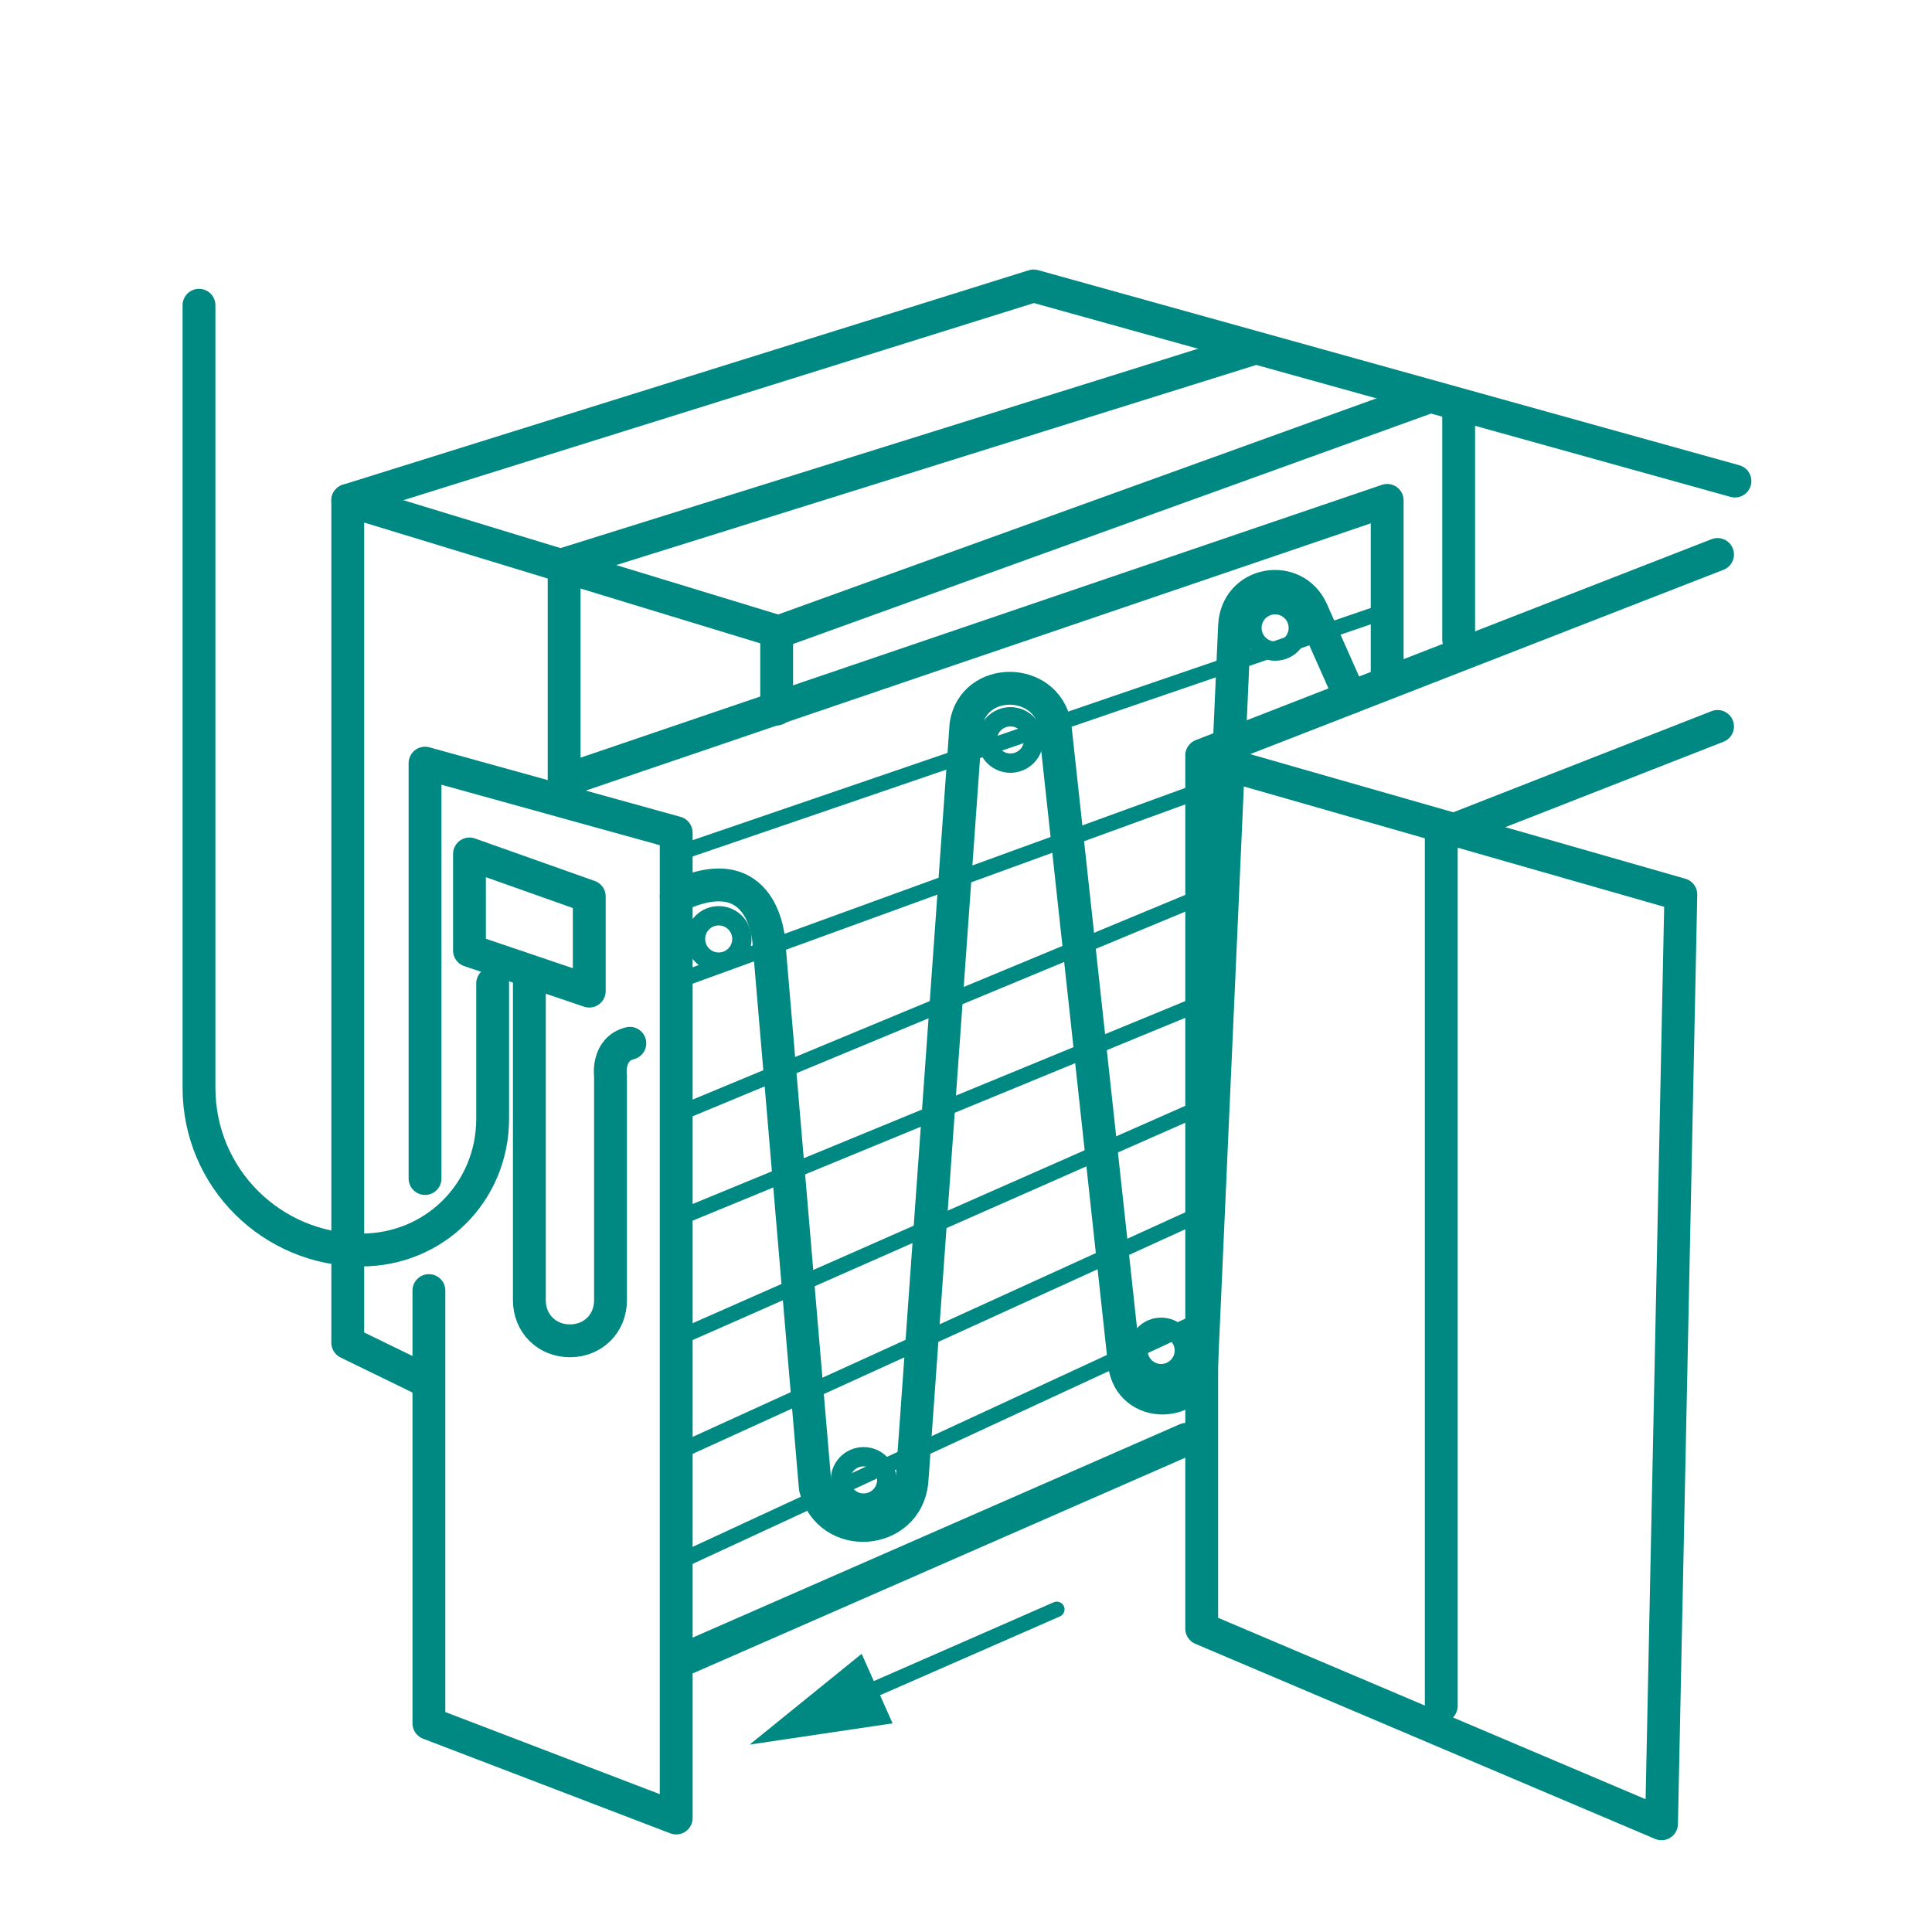
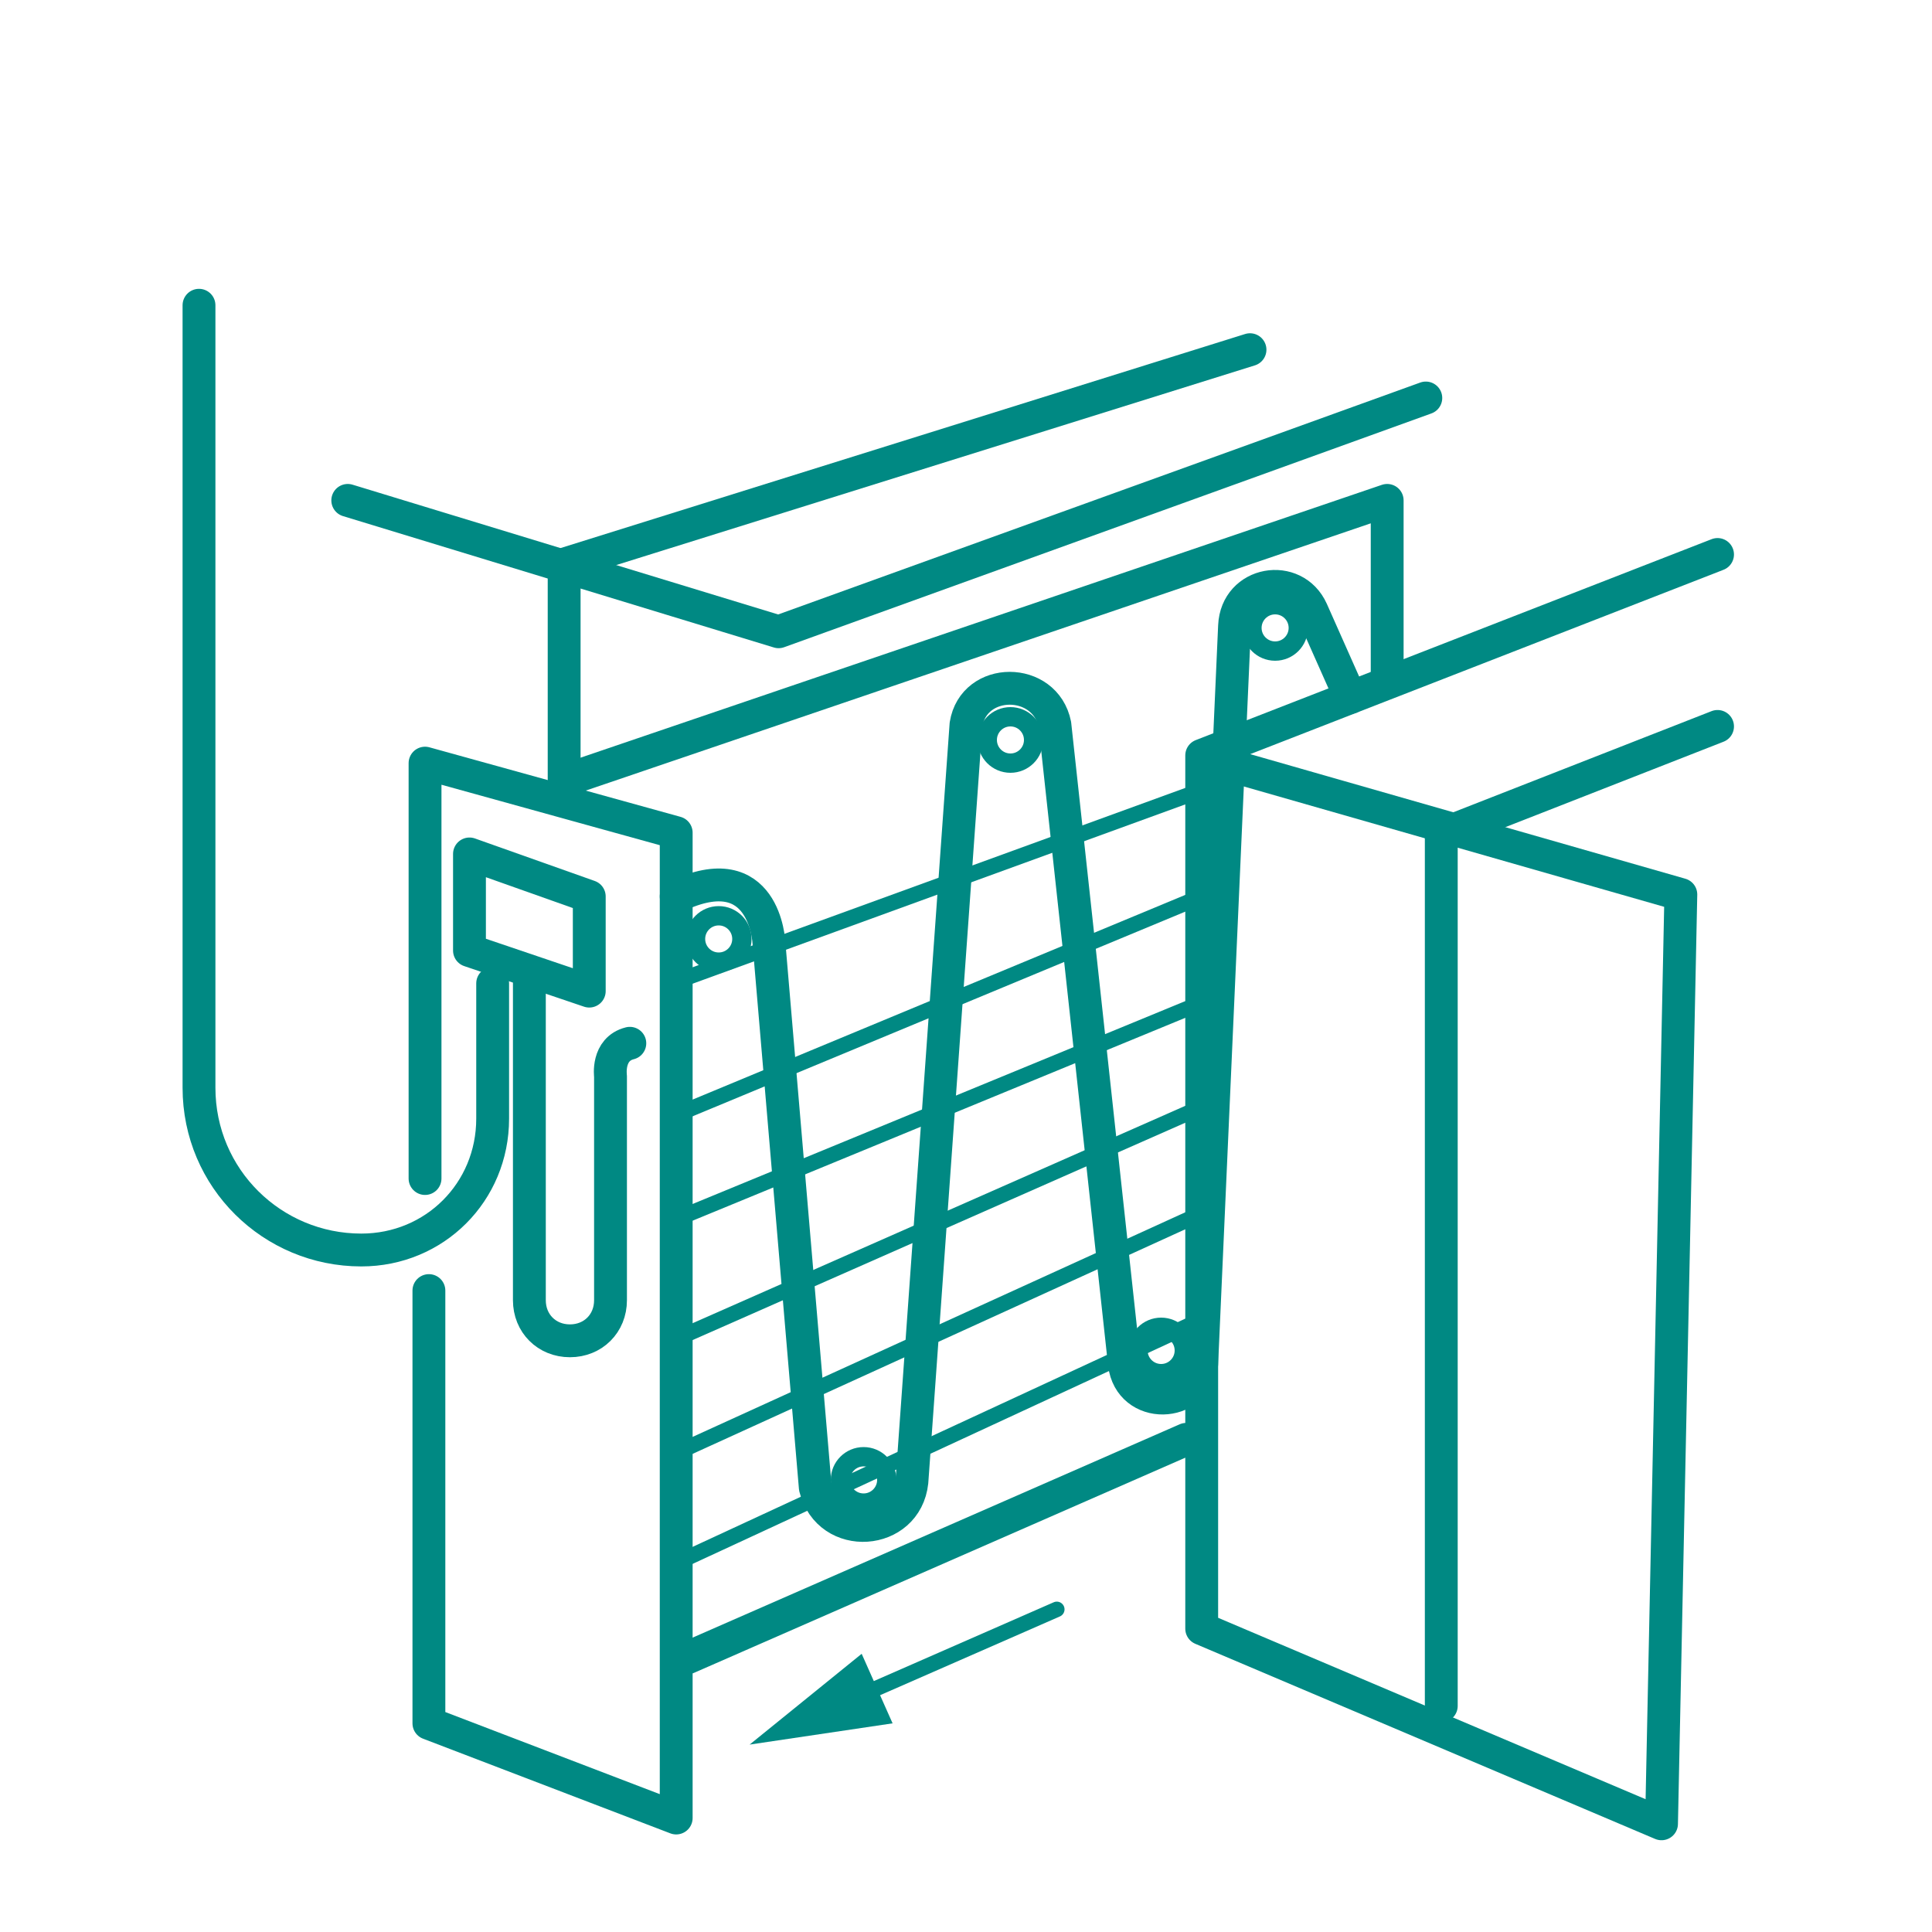
<svg xmlns="http://www.w3.org/2000/svg" id="a" width="100" height="100" viewBox="0 0 100 100">
  <defs>
    <style>.b{stroke-width:.8px;}.b,.c,.d{fill:none;stroke:#008983;stroke-linecap:round;stroke-linejoin:round;}.c{stroke-width:1px;}.d{stroke-width:1.7px;}.e{fill:#008983;}</style>
  </defs>
  <polyline class="d" points="18 25.9 40.3 32.7 73.8 20.6" />
-   <polyline class="d" points="89.8 24.9 53.5 14.8 18 25.9 18 69.5 21.9 71.4" />
  <polyline class="d" points="88.9 28.7 62.2 39.1 62.2 84.3 86 94.4 87 46.3 63.6 39.6" />
  <polyline class="d" points="88.9 37.6 74.6 43.2 74.6 88.3" />
  <polyline class="d" points="64.7 18.1 29.2 29.2 29.2 40.9" />
  <g>
    <line class="b" x1="44.2" y1="87.9" x2="54.7" y2="83.3" />
    <polygon class="e" points="46.2 89.2 38.8 90.3 44.6 85.6 46.2 89.2" />
  </g>
  <polyline class="d" points="22.2 66.8 22.2 89.2 35 94.1 35 43.1 22 39.5 22 61" />
  <line class="d" x1="35.6" y1="85.8" x2="61.4" y2="74.5" />
  <polyline class="d" points="29.8 40.2 71.8 25.9 71.8 34.9" />
-   <line class="b" x1="35" y1="44.2" x2="71.8" y2="31.6" />
  <line class="b" x1="35" y1="50.8" x2="62.2" y2="40.9" />
  <line class="b" x1="35" y1="57.7" x2="62.2" y2="46.4" />
  <line class="b" x1="35" y1="63.1" x2="62.2" y2="51.9" />
  <line class="b" x1="35" y1="69.3" x2="62.2" y2="57.3" />
  <line class="b" x1="35" y1="75.2" x2="62.2" y2="62.8" />
  <line class="b" x1="35" y1="80.9" x2="62.2" y2="68.3" />
-   <line class="d" x1="75.5" y1="21.3" x2="75.5" y2="33.1" />
  <path class="d" d="M10.3,15.8V56.3c0,4.7,3.8,8.4,8.4,8.4h0c3.8,0,6.8-3,6.8-6.8v-7" />
  <polygon class="d" points="24.3 44.2 24.3 49.2 30.5 51.3 30.5 46.4 24.3 44.2" />
  <path class="d" d="M27.4,50.8v16.5c0,1.2,.9,2.1,2.1,2.1h0c1.2,0,2.1-.9,2.1-2.1v-11.6s-.2-1.4,1-1.7" />
  <path class="d" d="M69.9,36.1l-2-4.5c-.9-2-3.9-1.5-4,.8l-1.7,38.2c-.3,2.3-3.7,2.4-4,0l-3.6-33.1c-.5-2.5-4.2-2.5-4.6,0l-2.8,39.2c-.3,2.8-4.3,3.1-5,.3l-2.4-28.2s-.2-4.6-4.8-2.4" />
  <circle class="c" cx="37.2" cy="48.6" r="1.2" />
  <circle class="c" cx="52.3" cy="38.3" r="1.2" />
  <circle class="c" cx="66" cy="32.5" r="1.2" />
  <circle class="c" cx="60.1" cy="69.9" r="1.2" />
  <circle class="c" cx="44.7" cy="76.6" r="1.2" />
-   <line class="d" x1="40.2" y1="33.1" x2="40.2" y2="36.7" />
</svg>